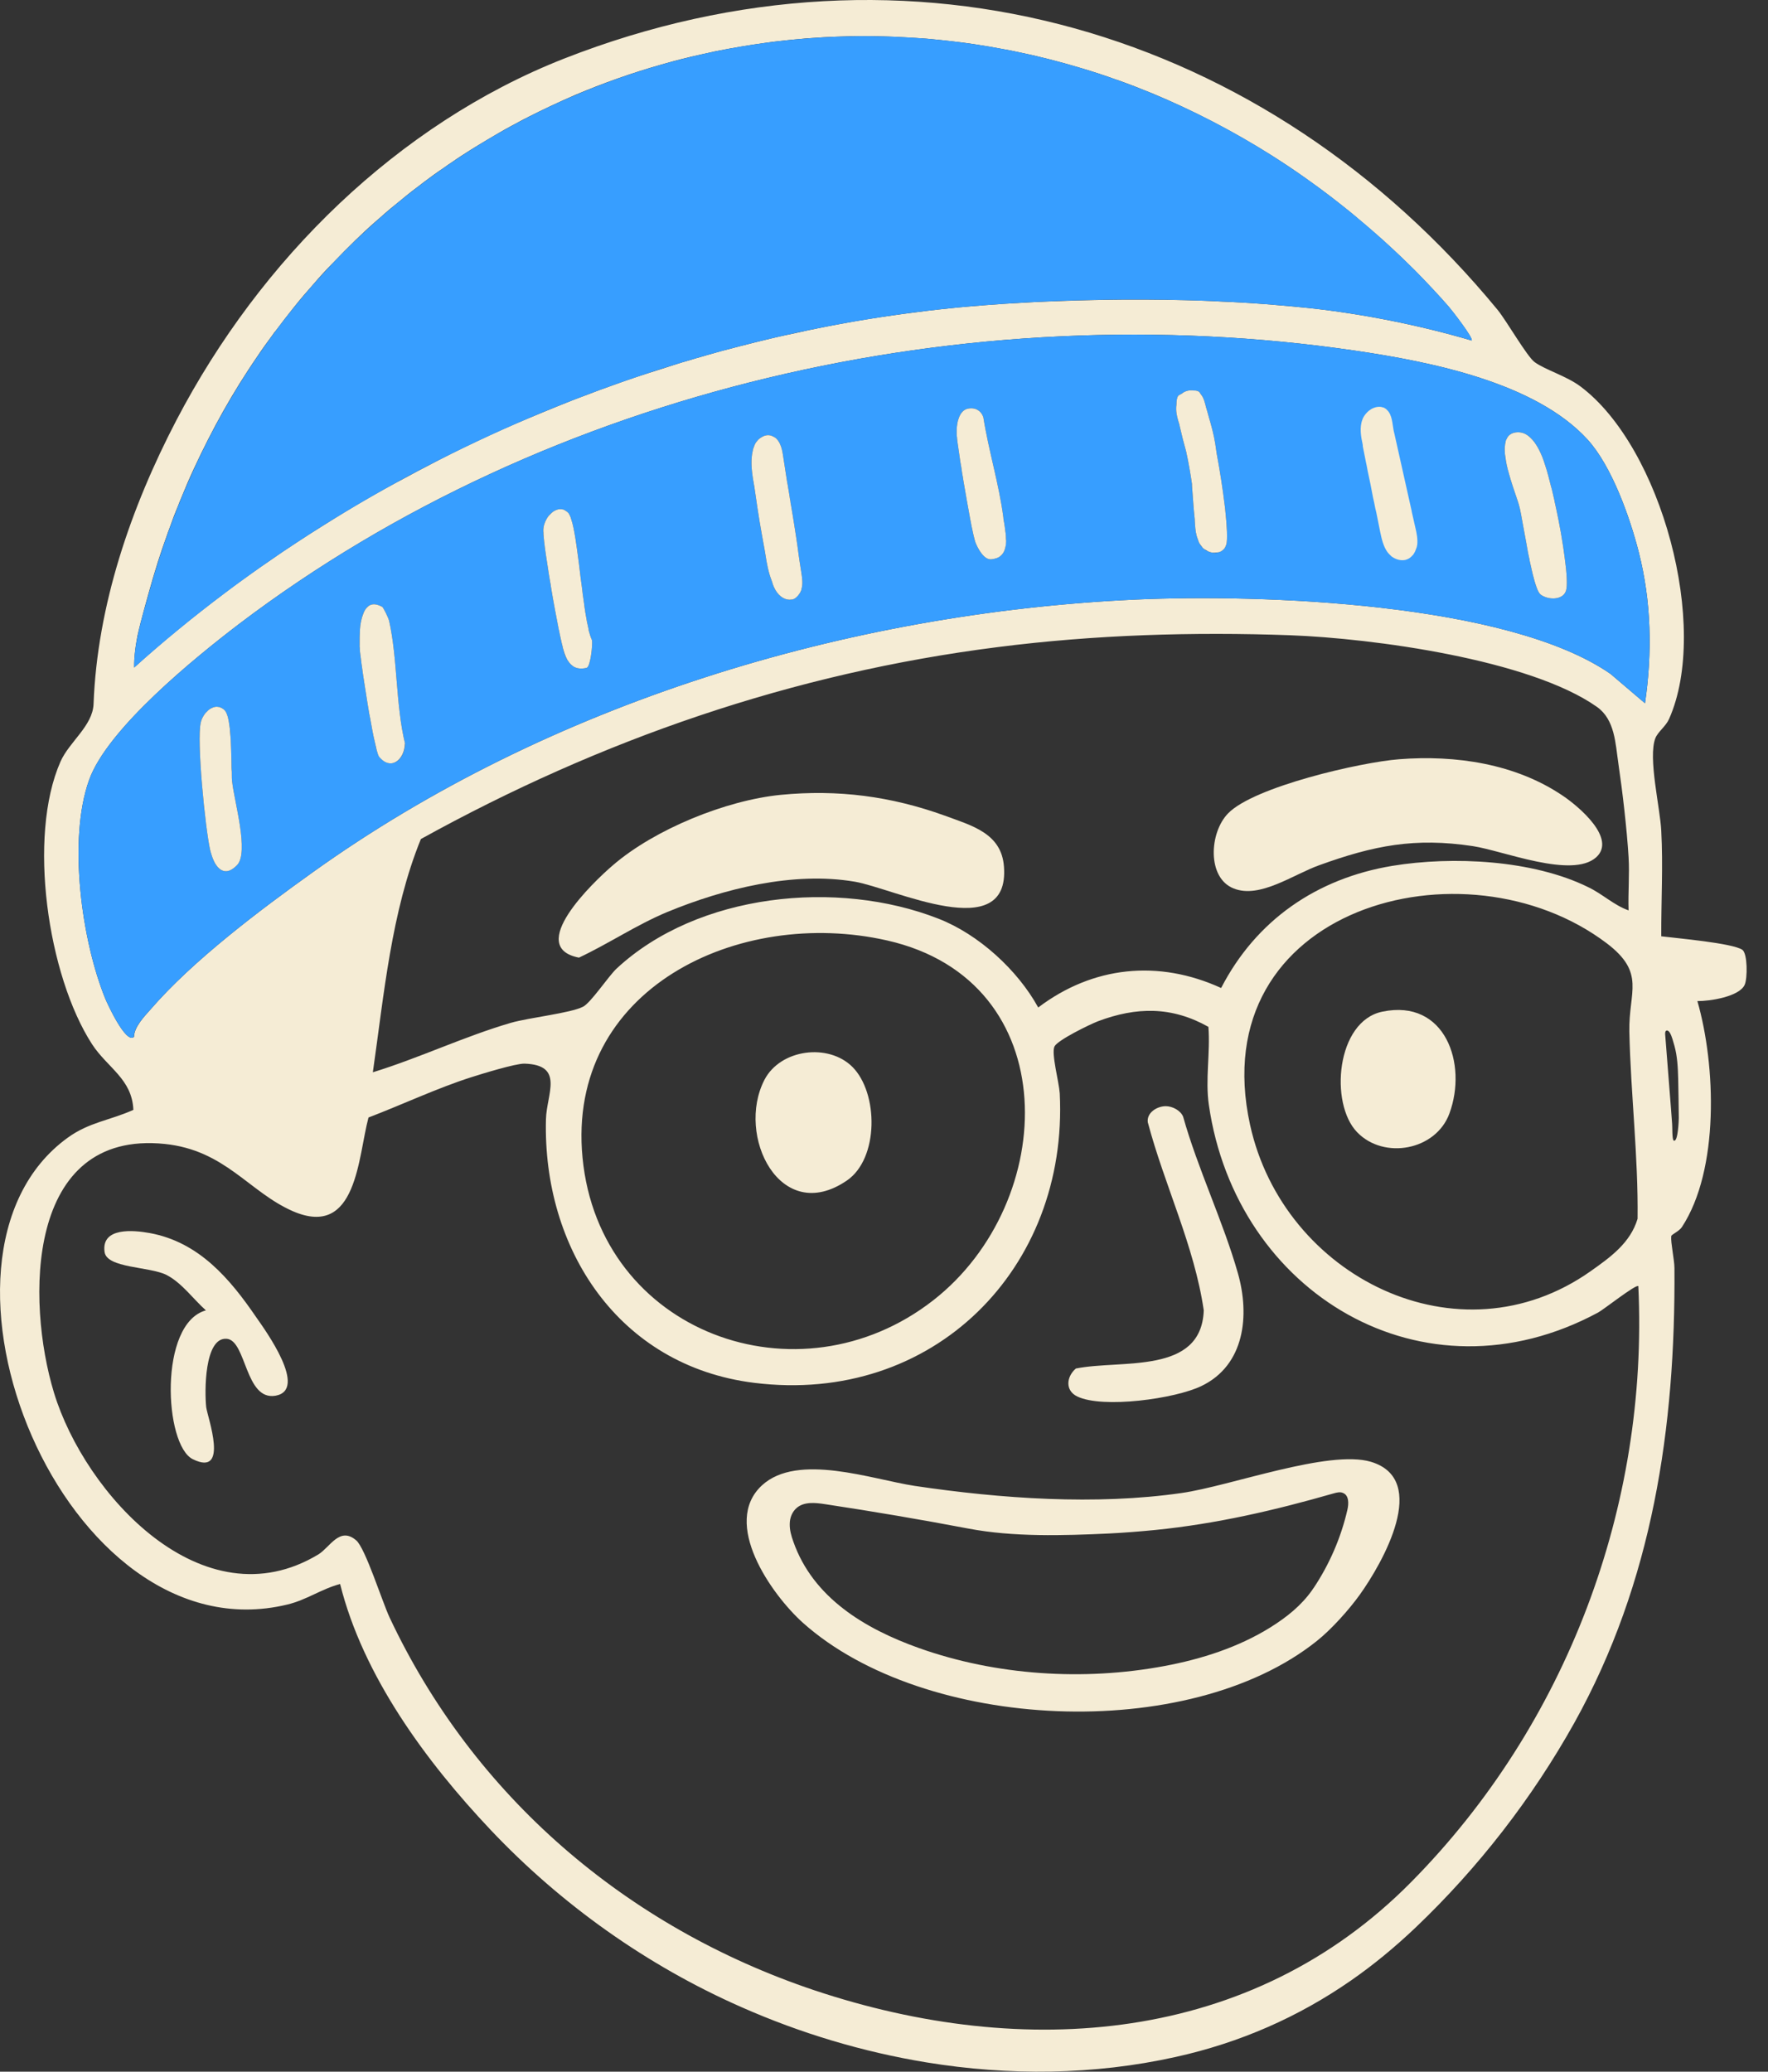
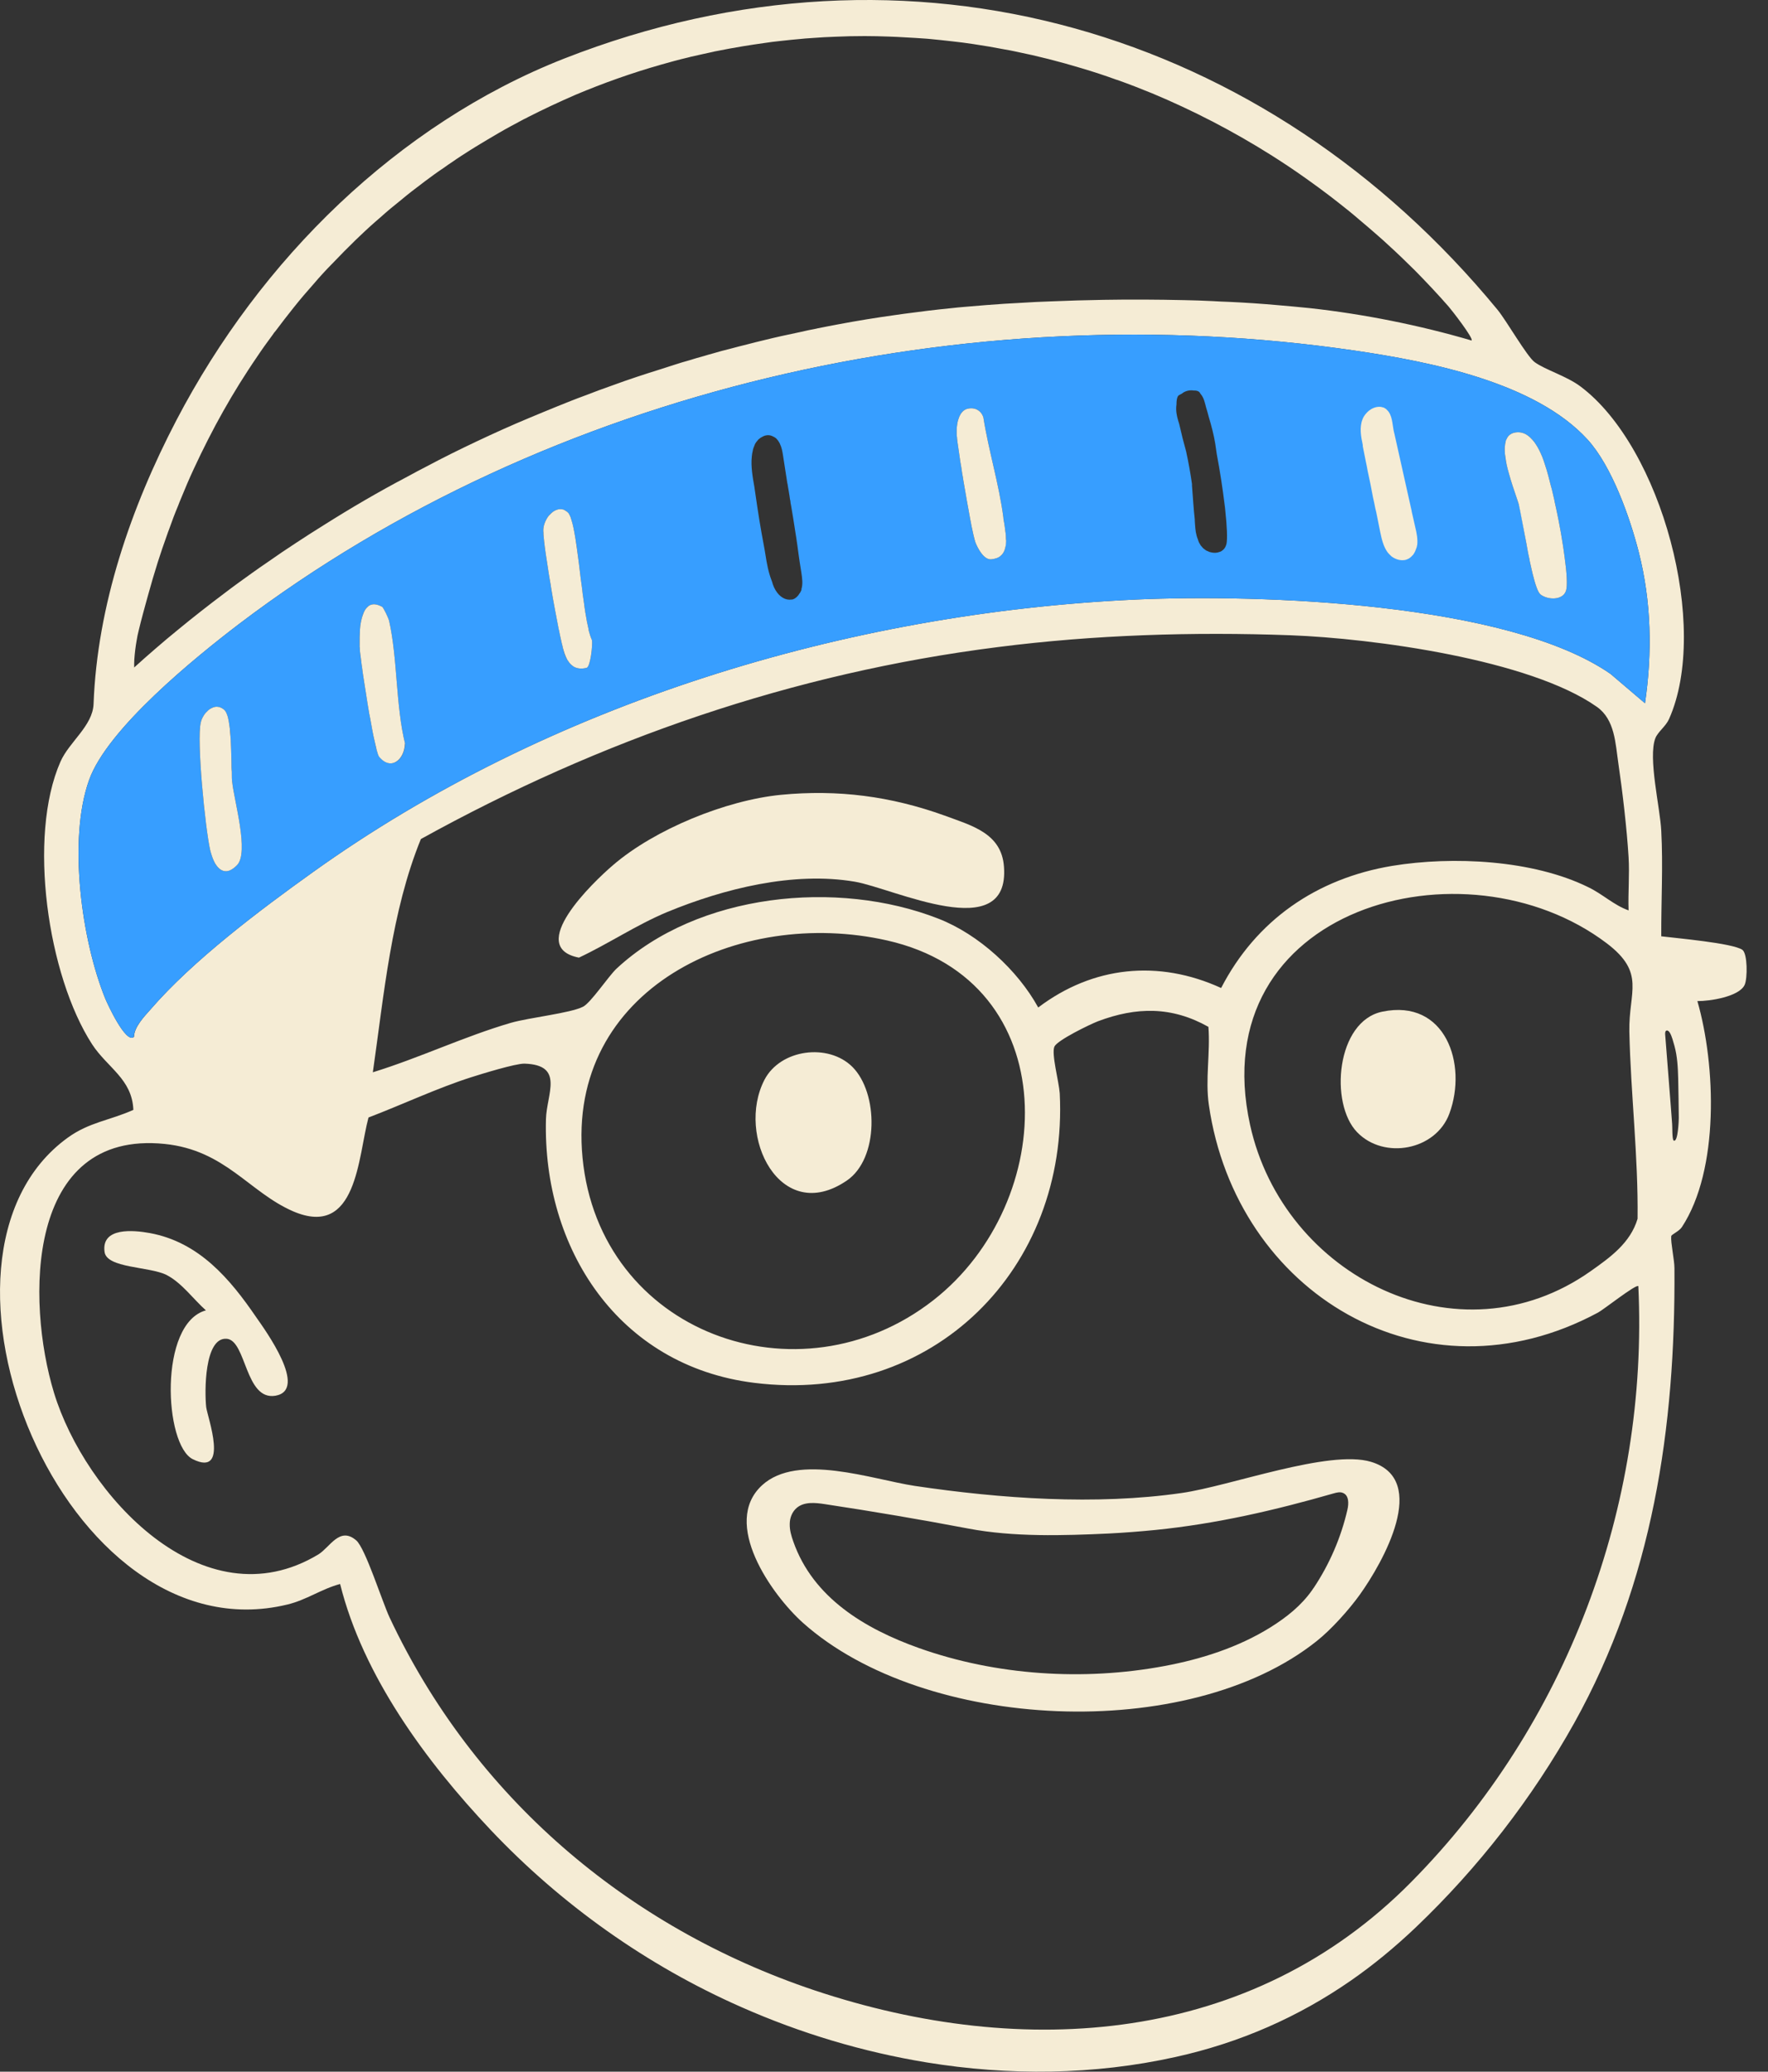
<svg xmlns="http://www.w3.org/2000/svg" fill="none" height="100%" overflow="visible" preserveAspectRatio="none" style="display: block;" viewBox="0 0 35 41" width="100%">
  <rect x="0" y="0" width="35" height="41" fill="#333333" stroke="none" />
  <g id="Group">
    <path d="M34.492 18.797C34.299 18.664 33.182 18.567 32.887 18.53C32.884 17.832 32.924 17.142 32.887 16.444C32.866 15.989 32.62 14.992 32.771 14.607C32.826 14.476 32.976 14.376 33.041 14.23C33.851 12.415 32.897 8.853 31.286 7.647C31.01 7.441 30.589 7.319 30.381 7.167C30.23 7.058 29.825 6.35 29.647 6.132C25.079 0.584 18.018 -1.527 11.164 1.161C9.51 1.811 8.007 2.813 6.721 4.027C5.414 5.263 4.325 6.724 3.493 8.315C2.591 10.043 1.925 11.98 1.852 13.936C1.833 14.367 1.37 14.683 1.198 15.072C0.542 16.556 0.944 19.311 1.824 20.668C2.125 21.13 2.616 21.354 2.64 21.965C2.177 22.174 1.766 22.207 1.339 22.517C-1.925 24.88 1.266 32.823 5.687 31.755C6.071 31.663 6.359 31.448 6.733 31.348C7.187 33.169 8.436 34.864 9.713 36.215C11.109 37.691 12.809 38.9 14.677 39.722C15.846 40.239 17.08 40.609 18.341 40.816C19.973 41.083 21.654 41.068 23.271 40.709C24.548 40.427 25.705 39.917 26.742 39.197C27.193 38.884 27.619 38.532 28.027 38.144C29.27 36.959 30.331 35.59 31.166 34.096C32.716 31.311 33.17 28.256 33.148 25.098C33.148 24.937 33.072 24.594 33.084 24.467C33.084 24.43 33.234 24.376 33.295 24.285C34.041 23.149 33.967 21.078 33.602 19.812C33.848 19.815 34.434 19.724 34.538 19.49C34.596 19.362 34.596 18.87 34.492 18.797ZM2.705 12.676C2.714 12.612 2.729 12.545 2.745 12.481C2.772 12.369 2.8 12.257 2.83 12.147C2.861 12.026 2.898 11.904 2.929 11.786C2.99 11.564 3.054 11.346 3.122 11.13C3.18 10.948 3.242 10.766 3.306 10.589C3.318 10.55 3.334 10.511 3.349 10.471C3.404 10.313 3.463 10.158 3.527 10.006C3.545 9.958 3.564 9.909 3.585 9.861C3.665 9.663 3.748 9.469 3.837 9.278C3.929 9.08 4.021 8.889 4.119 8.698C4.312 8.318 4.521 7.948 4.742 7.592C4.853 7.416 4.966 7.24 5.083 7.07C5.184 6.918 5.291 6.769 5.399 6.624C5.417 6.596 5.435 6.572 5.457 6.548C5.574 6.39 5.696 6.235 5.819 6.08C5.945 5.922 6.077 5.767 6.212 5.616C6.331 5.476 6.454 5.342 6.583 5.212C6.733 5.054 6.887 4.899 7.043 4.747C7.169 4.626 7.298 4.504 7.43 4.389C7.464 4.361 7.494 4.334 7.528 4.304C7.66 4.185 7.798 4.07 7.936 3.961C8.08 3.839 8.228 3.727 8.378 3.614C8.387 3.608 8.399 3.599 8.409 3.59C8.531 3.499 8.654 3.408 8.783 3.323C8.841 3.28 8.903 3.238 8.964 3.198C9.071 3.122 9.185 3.05 9.295 2.98C9.335 2.955 9.372 2.931 9.412 2.907C9.565 2.813 9.719 2.722 9.875 2.631C10.038 2.536 10.204 2.448 10.369 2.36C10.397 2.348 10.425 2.333 10.452 2.318C10.605 2.239 10.759 2.166 10.912 2.093C11.072 2.017 11.232 1.947 11.391 1.877C11.943 1.644 12.511 1.443 13.088 1.279C13.266 1.228 13.444 1.179 13.625 1.137C13.643 1.134 13.659 1.127 13.674 1.124C13.824 1.091 13.978 1.055 14.125 1.024C14.14 1.018 14.152 1.018 14.165 1.015C14.346 0.979 14.527 0.945 14.711 0.915C14.843 0.894 14.978 0.872 15.113 0.854C15.229 0.836 15.346 0.821 15.466 0.809C15.601 0.793 15.733 0.781 15.868 0.769C15.917 0.763 15.966 0.76 16.015 0.757C16.043 0.754 16.07 0.754 16.098 0.751C16.242 0.739 16.389 0.733 16.534 0.727C16.73 0.718 16.923 0.714 17.119 0.714C17.279 0.714 17.439 0.718 17.598 0.724C17.703 0.727 17.807 0.733 17.911 0.739C18.055 0.745 18.203 0.757 18.347 0.766C18.371 0.769 18.393 0.769 18.414 0.772C18.558 0.787 18.706 0.8 18.85 0.818C18.988 0.833 19.129 0.851 19.267 0.872C19.476 0.903 19.685 0.939 19.893 0.979C19.967 0.991 20.041 1.006 20.111 1.021C20.544 1.109 20.976 1.219 21.406 1.349C21.642 1.419 21.875 1.495 22.108 1.58H22.112C22.345 1.662 22.578 1.753 22.808 1.847C23.615 2.184 24.41 2.594 25.18 3.08C25.401 3.22 25.619 3.365 25.833 3.517C25.941 3.593 26.048 3.672 26.156 3.751C26.263 3.83 26.367 3.909 26.475 3.994C26.628 4.112 26.782 4.237 26.932 4.367C27.045 4.462 27.159 4.559 27.272 4.659C27.343 4.72 27.414 4.784 27.481 4.847C27.659 5.008 27.834 5.178 28.009 5.351C28.211 5.555 28.491 5.852 28.678 6.068C28.739 6.138 29.175 6.697 29.132 6.739C28.11 6.438 26.99 6.214 25.928 6.098C25.717 6.077 25.499 6.056 25.281 6.038C24.968 6.01 24.649 5.989 24.327 5.974C24.22 5.971 24.112 5.965 24.005 5.959C23.821 5.95 23.63 5.943 23.446 5.94C22.916 5.928 22.378 5.925 21.848 5.934C21.492 5.94 21.139 5.95 20.789 5.965C20.602 5.971 20.418 5.98 20.234 5.992C19.994 6.004 19.755 6.019 19.519 6.038C19.375 6.05 19.23 6.062 19.086 6.074C19.006 6.08 18.924 6.089 18.841 6.098C18.525 6.129 18.206 6.168 17.89 6.211C17.834 6.22 17.779 6.226 17.721 6.235C17.346 6.287 16.975 6.347 16.604 6.417C16.463 6.445 16.322 6.469 16.181 6.499C16.181 6.499 16.174 6.499 16.171 6.502C16.055 6.523 15.941 6.548 15.825 6.575C15.588 6.624 15.355 6.675 15.122 6.733C15.012 6.76 14.904 6.785 14.794 6.815C14.68 6.842 14.567 6.873 14.453 6.903C14.34 6.93 14.226 6.961 14.116 6.994C14.057 7.009 13.996 7.028 13.935 7.046C13.833 7.073 13.735 7.103 13.634 7.134C13.542 7.158 13.45 7.188 13.361 7.216C13.269 7.246 13.177 7.274 13.088 7.304C12.766 7.404 12.443 7.51 12.127 7.626C11.943 7.69 11.759 7.759 11.578 7.829C11.394 7.896 11.213 7.969 11.032 8.042C10.851 8.115 10.67 8.191 10.489 8.266C10.13 8.415 9.774 8.576 9.421 8.743C9.093 8.898 8.768 9.059 8.449 9.229C8.32 9.296 8.191 9.363 8.065 9.433C7.494 9.733 6.939 10.058 6.396 10.401C6.215 10.514 6.034 10.629 5.856 10.747C5.669 10.869 5.485 10.993 5.304 11.121C5.196 11.194 5.092 11.267 4.987 11.342C4.8 11.476 4.613 11.61 4.432 11.749C4.125 11.98 3.822 12.217 3.527 12.46C3.377 12.582 3.229 12.706 3.085 12.831C2.941 12.955 2.797 13.082 2.656 13.21C2.656 13.152 2.656 13.101 2.659 13.049C2.668 12.925 2.683 12.797 2.705 12.676ZM27.938 37.245C24.769 40.454 20.274 40.776 16.122 39.389C12.391 38.137 9.372 35.541 7.712 32.01C7.568 31.703 7.233 30.64 7.052 30.485C6.724 30.203 6.534 30.619 6.304 30.762C4.015 32.143 1.68 29.568 1.069 27.564C0.517 25.751 0.508 22.359 3.26 22.639C4.463 22.763 4.929 23.592 5.801 23.972C7.071 24.518 7.086 22.888 7.295 22.116C7.948 21.867 8.666 21.53 9.323 21.321C9.532 21.254 10.204 21.047 10.382 21.05C11.182 21.075 10.82 21.652 10.808 22.15C10.741 24.707 12.241 27.033 14.929 27.367C18.479 27.81 21.154 25.098 20.979 21.637C20.964 21.409 20.808 20.847 20.875 20.71C20.939 20.583 21.569 20.276 21.734 20.212C22.498 19.924 23.198 19.915 23.922 20.322C23.962 20.835 23.857 21.363 23.931 21.867C24.468 25.59 28.172 27.84 31.636 25.976C31.746 25.918 32.393 25.405 32.433 25.454C32.639 29.814 31.01 34.138 27.938 37.245ZM32.418 24.12C32.277 24.597 31.878 24.883 31.491 25.156C28.877 27.005 25.407 25.265 24.747 22.262C23.802 17.959 28.997 16.538 31.81 18.67C32.584 19.259 32.24 19.623 32.255 20.416C32.283 21.655 32.433 22.888 32.418 24.12ZM32.24 18.017C31.948 17.914 31.728 17.695 31.442 17.558C30.347 17.018 28.761 16.939 27.561 17.136C26.064 17.385 24.867 18.211 24.174 19.553C22.934 18.986 21.636 19.119 20.553 19.939C20.148 19.201 19.375 18.491 18.577 18.181C16.579 17.398 13.812 17.674 12.204 19.171C12.048 19.317 11.692 19.851 11.541 19.924C11.29 20.052 10.48 20.137 10.111 20.243C9.188 20.513 8.301 20.938 7.381 21.221C7.602 19.684 7.746 18.041 8.332 16.605C11.891 14.637 15.693 13.319 19.755 12.806C21.657 12.563 23.618 12.502 25.542 12.572C27.18 12.633 30.285 13.052 31.614 13.99C31.97 14.242 31.979 14.713 32.038 15.111C32.12 15.667 32.206 16.404 32.24 16.963C32.261 17.312 32.228 17.668 32.24 18.017ZM18.476 25.733C15.806 27.816 11.867 26.377 11.532 22.912C11.21 19.566 14.625 17.947 17.561 18.612C21.108 19.414 20.961 23.793 18.476 25.733ZM32.565 13.918L31.884 13.338C29.847 11.922 24.953 11.755 22.492 11.865C16.764 12.126 10.848 13.927 6.193 17.261C5.144 18.011 3.815 19.01 2.981 19.976C2.849 20.124 2.656 20.328 2.653 20.519C2.493 20.674 2.116 19.842 2.085 19.766C1.615 18.615 1.342 16.614 1.763 15.439C2.122 14.425 3.858 13.016 4.73 12.351C10.876 7.693 19.157 5.816 26.825 6.939C28.316 7.158 30.393 7.568 31.427 8.698C31.909 9.226 32.268 10.243 32.443 10.933C32.691 11.91 32.712 12.915 32.565 13.918ZM33.142 22.575C33.142 22.575 33.136 22.575 33.133 22.572C33.099 22.554 33.108 22.283 33.102 22.241C33.093 22.122 33.084 22.001 33.075 21.883C33.038 21.412 33.001 20.938 32.964 20.468C32.958 20.376 33.016 20.373 33.056 20.437C33.099 20.51 33.124 20.616 33.148 20.698C33.206 20.908 33.216 21.13 33.222 21.345C33.228 21.606 33.231 21.864 33.234 22.125C33.234 22.171 33.219 22.587 33.142 22.575Z" fill="#F5ECD5" id="Vector" />
    <path d="M7.117 12.663C7.117 12.718 7.117 12.764 7.117 12.797C7.117 12.803 7.117 12.809 7.12 12.818V12.797C7.117 12.761 7.117 12.715 7.117 12.663ZM11.25 10.149H11.247C11.247 10.149 11.268 10.176 11.28 10.201C11.271 10.18 11.262 10.161 11.25 10.149ZM18.942 8.607C18.942 8.607 18.942 8.576 18.942 8.558V8.607C18.942 8.607 18.942 8.634 18.948 8.652C18.948 8.634 18.945 8.619 18.945 8.607H18.942ZM18.957 8.764C18.966 8.834 18.979 8.922 18.994 9.02C18.982 8.922 18.97 8.837 18.957 8.764ZM19.703 11.054C19.752 11.042 19.789 11.021 19.82 10.99C19.789 11.018 19.752 11.039 19.703 11.054ZM26.941 8.443C26.95 8.345 26.987 8.251 27.045 8.178C27.012 8.215 26.984 8.257 26.969 8.3C26.907 8.458 26.938 8.637 26.975 8.807C26.95 8.634 26.935 8.5 26.941 8.443ZM27.401 8.072C27.401 8.072 27.374 8.06 27.361 8.06C27.38 8.066 27.395 8.072 27.413 8.081C27.413 8.078 27.404 8.075 27.401 8.072ZM27.337 10.535C27.318 10.468 27.291 10.35 27.257 10.198C27.279 10.307 27.3 10.413 27.322 10.523C27.352 10.665 27.383 10.811 27.469 10.93C27.487 10.951 27.506 10.975 27.527 10.993C27.423 10.875 27.374 10.674 27.337 10.535ZM27.585 8.515C27.561 8.391 27.558 8.209 27.456 8.115C27.49 8.172 27.542 8.358 27.598 8.573C27.598 8.555 27.588 8.534 27.585 8.515ZM27.766 11.087C27.791 11.087 27.822 11.084 27.849 11.072C27.895 11.057 27.932 11.027 27.963 10.99C27.904 11.024 27.812 11.072 27.766 11.087ZM28.015 10.438C27.99 10.334 27.969 10.228 27.944 10.125C27.997 10.41 28.04 10.708 28.033 10.863C28.043 10.838 28.049 10.817 28.052 10.793C28.067 10.674 28.043 10.553 28.015 10.438ZM30.721 9.685L30.703 9.621C30.706 9.642 30.712 9.663 30.718 9.685C30.727 9.721 30.74 9.77 30.755 9.83C30.743 9.773 30.73 9.721 30.721 9.685ZM30.776 9.927C30.798 10.028 30.822 10.149 30.85 10.277C30.826 10.149 30.798 10.028 30.776 9.927Z" fill="#379EFF" id="Vector_2" />
    <path d="M32.443 10.933C32.268 10.243 31.909 9.226 31.427 8.698C30.393 7.568 28.316 7.158 26.824 6.939C19.157 5.816 10.876 7.693 4.73 12.351C3.858 13.016 2.122 14.425 1.763 15.439C1.342 16.614 1.615 18.615 2.085 19.766C2.116 19.842 2.493 20.674 2.652 20.519C2.652 20.328 2.849 20.124 2.981 19.976C3.815 19.01 5.144 18.011 6.193 17.261C10.848 13.927 16.764 12.126 22.492 11.865C24.953 11.755 29.847 11.922 31.884 13.338L32.565 13.918C32.712 12.915 32.691 11.91 32.443 10.933ZM4.693 17.121C4.586 17.23 4.497 17.258 4.42 17.233C4.414 17.23 4.408 17.23 4.401 17.227C4.368 17.215 4.337 17.188 4.309 17.158C4.288 17.136 4.273 17.112 4.257 17.085C4.242 17.057 4.23 17.03 4.217 17C4.205 16.969 4.193 16.939 4.184 16.905C4.174 16.875 4.165 16.845 4.159 16.814C4.064 16.395 3.889 14.652 3.975 14.297C3.984 14.258 3.999 14.218 4.021 14.182C4.042 14.142 4.07 14.106 4.098 14.082C4.128 14.048 4.159 14.027 4.193 14.012C4.236 13.987 4.285 13.981 4.328 13.99C4.34 13.99 4.349 13.99 4.358 13.999C4.368 14.003 4.374 14.006 4.383 14.009C4.404 14.021 4.429 14.036 4.45 14.06C4.475 14.085 4.493 14.133 4.512 14.194C4.518 14.218 4.524 14.248 4.53 14.282C4.536 14.321 4.543 14.364 4.549 14.412C4.558 14.479 4.564 14.549 4.567 14.625C4.57 14.698 4.573 14.774 4.576 14.853C4.576 14.926 4.582 15.002 4.582 15.071C4.582 15.144 4.582 15.211 4.589 15.272C4.589 15.363 4.589 15.436 4.598 15.484C4.635 15.846 4.935 16.872 4.693 17.121ZM7.507 14.977C7.507 14.977 7.491 14.947 7.479 14.92C7.479 14.908 7.47 14.889 7.464 14.871C7.464 14.868 7.464 14.862 7.46 14.859C7.448 14.813 7.433 14.756 7.421 14.689C7.39 14.561 7.359 14.397 7.329 14.221C7.322 14.191 7.316 14.161 7.31 14.127C7.286 13.99 7.264 13.848 7.243 13.711C7.237 13.665 7.227 13.62 7.221 13.574C7.206 13.483 7.194 13.395 7.181 13.313C7.175 13.274 7.172 13.234 7.166 13.198C7.16 13.161 7.154 13.122 7.151 13.088C7.144 13.043 7.138 13.001 7.135 12.964C7.129 12.918 7.123 12.876 7.123 12.846C7.123 12.836 7.123 12.827 7.123 12.818C7.12 12.809 7.12 12.803 7.12 12.797C7.12 12.764 7.12 12.718 7.12 12.663C7.12 12.627 7.12 12.585 7.123 12.539C7.123 12.433 7.138 12.317 7.166 12.22C7.175 12.184 7.187 12.147 7.203 12.117C7.212 12.099 7.221 12.08 7.23 12.065C7.246 12.038 7.264 12.017 7.286 12.001C7.307 11.983 7.332 11.971 7.359 11.965C7.414 11.95 7.482 11.965 7.565 12.008C7.592 12.026 7.691 12.232 7.703 12.287C7.872 13.034 7.832 13.957 8.019 14.719C8.01 15.032 7.743 15.263 7.51 14.977H7.507ZM11.615 13.216C11.526 13.24 11.452 13.234 11.391 13.21C11.36 13.198 11.336 13.18 11.311 13.158C11.28 13.131 11.256 13.098 11.231 13.058C11.21 13.025 11.191 12.985 11.176 12.943C11.167 12.915 11.152 12.867 11.139 12.809C11.139 12.791 11.13 12.77 11.124 12.745C11.112 12.688 11.096 12.621 11.081 12.551C11.075 12.518 11.069 12.481 11.06 12.445C11.014 12.211 10.958 11.925 10.912 11.646C10.906 11.595 10.897 11.546 10.888 11.497C10.872 11.406 10.857 11.315 10.845 11.23C10.839 11.188 10.832 11.145 10.826 11.106C10.793 10.899 10.771 10.723 10.762 10.608C10.759 10.586 10.759 10.568 10.759 10.55C10.756 10.523 10.756 10.501 10.756 10.486C10.759 10.389 10.802 10.286 10.863 10.207C10.879 10.186 10.897 10.167 10.915 10.155C10.949 10.122 10.992 10.098 11.035 10.085C11.053 10.079 11.072 10.076 11.093 10.076C11.109 10.076 11.124 10.079 11.139 10.082C11.158 10.082 11.176 10.095 11.195 10.107C11.204 10.113 11.213 10.119 11.222 10.125C11.231 10.131 11.238 10.137 11.247 10.149H11.25C11.25 10.149 11.271 10.18 11.28 10.201C11.293 10.225 11.302 10.252 11.311 10.286C11.342 10.377 11.366 10.504 11.391 10.656C11.4 10.714 11.409 10.772 11.419 10.835C11.446 11.024 11.471 11.233 11.495 11.44C11.505 11.509 11.514 11.579 11.523 11.646C11.526 11.68 11.532 11.716 11.535 11.752C11.544 11.816 11.554 11.883 11.563 11.947C11.569 11.998 11.575 12.047 11.584 12.092C11.584 12.108 11.587 12.123 11.59 12.135C11.609 12.257 11.63 12.363 11.652 12.454C11.652 12.478 11.661 12.499 11.667 12.521C11.679 12.56 11.689 12.597 11.701 12.627C11.707 12.642 11.713 12.657 11.719 12.669C11.735 12.764 11.689 13.195 11.615 13.216ZM15.868 11.667C15.861 11.686 15.855 11.704 15.843 11.722C15.837 11.734 15.831 11.743 15.822 11.752C15.815 11.768 15.803 11.783 15.791 11.795C15.779 11.81 15.766 11.822 15.748 11.834C15.729 11.85 15.705 11.859 15.684 11.865C15.677 11.865 15.668 11.865 15.659 11.865C15.65 11.868 15.64 11.868 15.631 11.868C15.613 11.868 15.595 11.865 15.576 11.862C15.469 11.838 15.358 11.737 15.297 11.558C15.294 11.549 15.291 11.537 15.288 11.525C15.285 11.513 15.278 11.5 15.275 11.488C15.211 11.324 15.18 11.151 15.153 10.978C15.143 10.917 15.134 10.86 15.122 10.799C15.091 10.638 15.061 10.465 15.033 10.295C15.005 10.128 14.981 9.958 14.956 9.788C14.95 9.742 14.941 9.694 14.935 9.642C14.901 9.451 14.861 9.229 14.883 9.035C14.886 8.998 14.892 8.959 14.901 8.925C14.904 8.901 14.91 8.88 14.919 8.859C14.919 8.849 14.926 8.843 14.929 8.834C14.935 8.813 14.944 8.792 14.956 8.771C14.969 8.752 14.981 8.734 14.996 8.719C15.008 8.701 15.027 8.685 15.045 8.673C15.055 8.664 15.067 8.655 15.079 8.652C15.134 8.616 15.196 8.604 15.257 8.619C15.275 8.625 15.294 8.631 15.312 8.643C15.315 8.643 15.318 8.643 15.321 8.646C15.343 8.658 15.361 8.67 15.377 8.689C15.395 8.707 15.41 8.728 15.423 8.752C15.429 8.761 15.435 8.771 15.438 8.78C15.475 8.856 15.49 8.938 15.502 9.02C15.53 9.193 15.555 9.363 15.582 9.536C15.582 9.551 15.588 9.566 15.591 9.581C15.598 9.624 15.604 9.669 15.613 9.712C15.619 9.748 15.625 9.788 15.631 9.824C15.634 9.855 15.64 9.888 15.647 9.918C15.647 9.946 15.653 9.97 15.659 9.997C15.69 10.173 15.711 10.313 15.72 10.368C15.745 10.529 15.782 10.753 15.809 10.972C15.815 11.024 15.825 11.072 15.831 11.124C15.843 11.194 15.852 11.264 15.864 11.333C15.88 11.443 15.898 11.558 15.864 11.664L15.868 11.667ZM19.909 10.802C19.902 10.835 19.896 10.863 19.887 10.887C19.872 10.927 19.85 10.963 19.82 10.99C19.789 11.021 19.752 11.042 19.703 11.054C19.675 11.063 19.651 11.066 19.62 11.069C19.473 11.081 19.35 10.841 19.307 10.726C19.298 10.699 19.283 10.65 19.27 10.583C19.258 10.532 19.246 10.468 19.23 10.398C19.224 10.362 19.218 10.325 19.209 10.286C19.166 10.058 19.117 9.776 19.071 9.508C19.065 9.466 19.059 9.42 19.049 9.378C19.043 9.335 19.037 9.293 19.031 9.253C19.016 9.171 19.003 9.092 18.994 9.02C18.979 8.922 18.967 8.834 18.957 8.764C18.954 8.746 18.951 8.731 18.951 8.716C18.948 8.692 18.945 8.67 18.945 8.652C18.942 8.634 18.939 8.619 18.939 8.607V8.558C18.939 8.537 18.939 8.515 18.939 8.491C18.939 8.473 18.942 8.452 18.945 8.43C18.951 8.379 18.96 8.324 18.982 8.273C18.988 8.254 18.994 8.233 19.006 8.218C19.013 8.2 19.022 8.184 19.034 8.172C19.034 8.166 19.04 8.16 19.046 8.16C19.046 8.154 19.046 8.151 19.052 8.151C19.062 8.139 19.074 8.127 19.086 8.121C19.102 8.109 19.12 8.099 19.141 8.093C19.289 8.051 19.421 8.118 19.467 8.26C19.571 8.919 19.777 9.581 19.863 10.24C19.863 10.274 19.872 10.307 19.878 10.344C19.887 10.398 19.896 10.456 19.902 10.514C19.912 10.571 19.915 10.629 19.915 10.687C19.915 10.726 19.912 10.766 19.905 10.802H19.909ZM24.275 10.778C24.275 10.778 24.275 10.781 24.272 10.784C24.272 10.79 24.272 10.793 24.269 10.799C24.259 10.823 24.25 10.841 24.235 10.86C24.22 10.878 24.201 10.893 24.183 10.905C24.17 10.914 24.155 10.92 24.14 10.924C24.087 10.945 24.026 10.945 23.968 10.93C23.95 10.927 23.928 10.92 23.91 10.908C23.888 10.902 23.867 10.89 23.848 10.872C23.842 10.872 23.839 10.869 23.836 10.863C23.824 10.857 23.814 10.848 23.805 10.835C23.805 10.832 23.796 10.829 23.796 10.823C23.775 10.805 23.759 10.781 23.747 10.756C23.738 10.744 23.735 10.732 23.729 10.72C23.729 10.714 23.722 10.702 23.719 10.693C23.719 10.684 23.713 10.675 23.71 10.665C23.676 10.58 23.664 10.486 23.658 10.392C23.655 10.365 23.655 10.334 23.652 10.307C23.652 10.298 23.652 10.289 23.652 10.28C23.627 10.064 23.615 9.824 23.597 9.609C23.597 9.596 23.597 9.587 23.597 9.578C23.566 9.366 23.529 9.153 23.483 8.944C23.483 8.934 23.477 8.928 23.477 8.919C23.434 8.767 23.391 8.597 23.354 8.433C23.351 8.421 23.348 8.406 23.345 8.394C23.314 8.297 23.287 8.203 23.284 8.102C23.284 8.069 23.284 8.039 23.29 8.005C23.29 7.929 23.299 7.875 23.32 7.838C23.33 7.826 23.357 7.808 23.397 7.79C23.456 7.738 23.551 7.714 23.633 7.729C23.643 7.729 23.652 7.729 23.661 7.729C23.689 7.732 23.716 7.738 23.735 7.753C23.744 7.759 23.753 7.771 23.762 7.787C23.762 7.793 23.771 7.799 23.775 7.805C23.833 7.875 23.854 7.978 23.876 8.063C23.894 8.121 23.913 8.187 23.931 8.257C23.983 8.43 24.029 8.607 24.057 8.777C24.066 8.846 24.078 8.913 24.087 8.983C24.152 9.326 24.207 9.688 24.244 9.997C24.25 10.031 24.253 10.067 24.256 10.101C24.29 10.416 24.302 10.668 24.278 10.775L24.275 10.778ZM31 11.695C30.933 11.886 30.638 11.874 30.497 11.765C30.445 11.725 30.393 11.567 30.341 11.358C30.334 11.333 30.328 11.303 30.322 11.276C30.313 11.242 30.307 11.206 30.298 11.169C30.288 11.133 30.282 11.097 30.276 11.06C30.264 11.011 30.255 10.963 30.246 10.911C30.236 10.86 30.227 10.811 30.218 10.759C30.16 10.459 30.114 10.177 30.086 10.055C30.08 10.031 30.071 10 30.061 9.964C30.049 9.927 30.034 9.888 30.022 9.842C29.976 9.709 29.917 9.542 29.871 9.372C29.856 9.317 29.841 9.259 29.828 9.205C29.816 9.15 29.804 9.095 29.801 9.041C29.791 8.989 29.788 8.941 29.788 8.892C29.788 8.865 29.788 8.837 29.794 8.813C29.794 8.789 29.801 8.764 29.807 8.743C29.807 8.731 29.813 8.719 29.816 8.71C29.816 8.704 29.819 8.698 29.822 8.695C29.834 8.667 29.847 8.646 29.865 8.625C29.899 8.591 29.942 8.567 30.003 8.558C30.129 8.54 30.233 8.591 30.319 8.685C30.322 8.692 30.328 8.695 30.335 8.701C30.362 8.731 30.387 8.764 30.411 8.804C30.433 8.837 30.451 8.871 30.47 8.907C30.491 8.95 30.512 8.995 30.531 9.041C30.549 9.086 30.565 9.135 30.58 9.18C30.635 9.341 30.672 9.499 30.703 9.621L30.721 9.685C30.73 9.721 30.743 9.773 30.755 9.83C30.764 9.861 30.77 9.894 30.776 9.927C30.798 10.028 30.826 10.149 30.85 10.277C30.884 10.45 30.918 10.638 30.945 10.82C30.954 10.887 30.963 10.954 30.973 11.021C31.016 11.33 31.034 11.595 31 11.695Z" fill="#379EFF" id="Vector_3" />
-     <path d="M28.012 5.351C28.214 5.555 28.494 5.852 28.681 6.068C28.742 6.138 29.178 6.697 29.135 6.739C28.113 6.438 26.993 6.214 25.928 6.098C23.897 5.88 21.553 5.883 19.519 6.038C13.376 6.499 7.206 9.126 2.656 13.213C2.649 12.733 2.803 12.254 2.932 11.789C6.046 0.402 19.642 -2.999 28.012 5.351Z" fill="#379EFF" id="Vector_4" />
    <path d="M27.14 28.93C26.309 28.681 24.355 29.41 23.394 29.547C21.691 29.793 19.807 29.659 18.11 29.407C17.27 29.28 15.794 28.745 15.085 29.395C14.275 30.142 15.272 31.557 15.895 32.116C18.298 34.263 23.52 34.512 26.067 32.477C26.355 32.249 26.705 31.858 26.919 31.56C27.367 30.934 28.312 29.283 27.14 28.93ZM26.674 29.878C26.548 30.427 26.321 30.953 26.008 31.423C25.996 31.436 25.987 31.451 25.978 31.466C25.76 31.776 25.474 32.003 25.149 32.207C24.514 32.602 23.784 32.835 23.05 32.972C21.455 33.27 19.718 33.16 18.187 32.614C17.122 32.234 16.095 31.621 15.705 30.509C15.665 30.397 15.631 30.282 15.634 30.16C15.634 30.042 15.68 29.92 15.773 29.841C15.92 29.717 16.138 29.738 16.331 29.768C17.279 29.911 18.224 30.072 19.169 30.251C20.062 30.421 21.047 30.391 21.952 30.349C22.262 30.333 22.569 30.309 22.872 30.279C24.084 30.157 25.235 29.89 26.398 29.556C26.462 29.538 26.53 29.52 26.588 29.547C26.705 29.595 26.702 29.756 26.674 29.878Z" fill="#F5ECD5" id="Vector_5" />
-     <path d="M23.784 27.43C23.265 27.683 21.829 27.88 21.326 27.637C21.084 27.521 21.108 27.248 21.298 27.084C22.194 26.902 23.784 27.215 23.83 25.933C23.643 24.652 23.053 23.459 22.722 22.21C22.698 22.019 22.906 21.892 23.078 21.892C23.21 21.892 23.373 21.977 23.422 22.101C23.71 23.128 24.216 24.178 24.505 25.195C24.744 26.031 24.643 27.017 23.784 27.43Z" fill="#F5ECD5" id="Vector_6" />
    <path d="M5.454 27.622C4.849 27.725 4.88 26.526 4.487 26.495C4.042 26.462 4.049 27.552 4.082 27.849C4.107 28.044 4.546 29.237 3.818 28.879C3.248 28.602 3.137 26.189 4.076 25.933C3.825 25.709 3.601 25.39 3.297 25.232C2.956 25.062 2.112 25.101 2.07 24.776C2.002 24.282 2.646 24.345 2.965 24.403C3.941 24.582 4.552 25.308 5.073 26.07C5.254 26.328 6.107 27.506 5.454 27.622Z" fill="#F5ECD5" id="Vector_7" />
-     <path d="M31 11.695C30.933 11.886 30.638 11.874 30.497 11.765C30.445 11.725 30.393 11.567 30.341 11.358C30.334 11.334 30.328 11.303 30.322 11.276C30.313 11.242 30.307 11.206 30.298 11.169C30.288 11.133 30.282 11.097 30.276 11.06C30.264 11.012 30.255 10.963 30.245 10.911C30.236 10.86 30.227 10.811 30.218 10.76C30.16 10.459 30.114 10.177 30.086 10.055C30.08 10.031 30.071 10 30.061 9.964C30.049 9.928 30.037 9.888 30.021 9.842C29.976 9.709 29.917 9.542 29.871 9.372C29.856 9.317 29.84 9.259 29.828 9.205C29.816 9.15 29.807 9.095 29.801 9.041C29.791 8.989 29.788 8.941 29.788 8.892C29.788 8.865 29.788 8.837 29.794 8.813C29.794 8.789 29.801 8.765 29.807 8.743C29.807 8.731 29.807 8.719 29.816 8.71C29.816 8.704 29.819 8.698 29.822 8.695C29.834 8.667 29.847 8.646 29.865 8.625C29.899 8.591 29.942 8.567 30.003 8.558C30.129 8.54 30.233 8.591 30.319 8.686C30.322 8.692 30.328 8.695 30.334 8.701C30.362 8.731 30.387 8.765 30.411 8.804C30.433 8.837 30.451 8.871 30.47 8.907C30.491 8.95 30.512 8.995 30.531 9.041C30.549 9.086 30.565 9.135 30.58 9.181C30.635 9.341 30.672 9.499 30.703 9.621L30.721 9.685C30.73 9.721 30.743 9.773 30.755 9.83C30.764 9.861 30.77 9.894 30.776 9.928C30.798 10.028 30.825 10.149 30.85 10.277C30.884 10.45 30.918 10.638 30.945 10.82C30.954 10.887 30.963 10.954 30.973 11.021C31.016 11.33 31.034 11.595 31 11.695Z" fill="#F5ECD5" id="Vector_8" />
+     <path d="M31 11.695C30.933 11.886 30.638 11.874 30.497 11.765C30.445 11.725 30.393 11.567 30.341 11.358C30.334 11.334 30.328 11.303 30.322 11.276C30.313 11.242 30.307 11.206 30.298 11.169C30.288 11.133 30.282 11.097 30.276 11.06C30.264 11.012 30.255 10.963 30.245 10.911C30.236 10.86 30.227 10.811 30.218 10.76C30.08 10.031 30.071 10 30.061 9.964C30.049 9.928 30.037 9.888 30.021 9.842C29.976 9.709 29.917 9.542 29.871 9.372C29.856 9.317 29.84 9.259 29.828 9.205C29.816 9.15 29.807 9.095 29.801 9.041C29.791 8.989 29.788 8.941 29.788 8.892C29.788 8.865 29.788 8.837 29.794 8.813C29.794 8.789 29.801 8.765 29.807 8.743C29.807 8.731 29.807 8.719 29.816 8.71C29.816 8.704 29.819 8.698 29.822 8.695C29.834 8.667 29.847 8.646 29.865 8.625C29.899 8.591 29.942 8.567 30.003 8.558C30.129 8.54 30.233 8.591 30.319 8.686C30.322 8.692 30.328 8.695 30.334 8.701C30.362 8.731 30.387 8.765 30.411 8.804C30.433 8.837 30.451 8.871 30.47 8.907C30.491 8.95 30.512 8.995 30.531 9.041C30.549 9.086 30.565 9.135 30.58 9.181C30.635 9.341 30.672 9.499 30.703 9.621L30.721 9.685C30.73 9.721 30.743 9.773 30.755 9.83C30.764 9.861 30.77 9.894 30.776 9.928C30.798 10.028 30.825 10.149 30.85 10.277C30.884 10.45 30.918 10.638 30.945 10.82C30.954 10.887 30.963 10.954 30.973 11.021C31.016 11.33 31.034 11.595 31 11.695Z" fill="#F5ECD5" id="Vector_8" />
    <path d="M28.052 10.793C28.052 10.817 28.043 10.838 28.033 10.863C28.018 10.911 27.993 10.957 27.966 10.99H27.963C27.932 11.027 27.895 11.057 27.849 11.072C27.822 11.084 27.791 11.087 27.766 11.087H27.76C27.68 11.087 27.601 11.054 27.539 11.005C27.539 10.999 27.53 10.996 27.527 10.993C27.506 10.975 27.487 10.951 27.469 10.93C27.383 10.811 27.352 10.665 27.322 10.523C27.3 10.413 27.279 10.307 27.257 10.198C27.248 10.152 27.239 10.107 27.226 10.061C27.211 9.988 27.199 9.915 27.18 9.842C27.147 9.666 27.113 9.487 27.073 9.311C27.064 9.253 27.051 9.196 27.039 9.138C27.018 9.035 26.999 8.934 26.978 8.831C26.978 8.822 26.978 8.816 26.978 8.807C26.941 8.637 26.91 8.458 26.972 8.3C26.987 8.257 27.015 8.215 27.048 8.178C27.064 8.16 27.082 8.142 27.101 8.127C27.159 8.081 27.233 8.051 27.303 8.051C27.322 8.051 27.343 8.051 27.364 8.06C27.377 8.06 27.392 8.066 27.404 8.072C27.407 8.075 27.413 8.078 27.417 8.081C27.426 8.084 27.432 8.09 27.441 8.096C27.447 8.102 27.453 8.109 27.459 8.115C27.561 8.209 27.564 8.391 27.588 8.515C27.591 8.534 27.598 8.555 27.601 8.573C27.604 8.582 27.607 8.591 27.607 8.597C27.65 8.783 27.69 8.965 27.73 9.147C27.8 9.463 27.871 9.776 27.941 10.091C27.944 10.104 27.947 10.113 27.947 10.125C27.972 10.228 27.993 10.334 28.018 10.438C28.046 10.553 28.07 10.675 28.055 10.793H28.052Z" fill="#F5ECD5" id="Vector_9" />
    <path d="M4.693 17.121C4.585 17.231 4.497 17.258 4.42 17.234C4.414 17.231 4.408 17.231 4.401 17.227C4.368 17.215 4.337 17.188 4.309 17.158C4.291 17.136 4.273 17.112 4.257 17.085C4.242 17.058 4.23 17.03 4.217 17C4.205 16.969 4.193 16.939 4.184 16.906C4.174 16.875 4.165 16.845 4.159 16.815C4.064 16.395 3.889 14.652 3.975 14.297C3.984 14.258 3.999 14.218 4.021 14.182C4.042 14.142 4.07 14.106 4.098 14.082C4.128 14.048 4.159 14.027 4.193 14.012C4.236 13.988 4.285 13.981 4.328 13.991C4.34 13.991 4.349 13.991 4.358 14C4.368 14.003 4.374 14.006 4.383 14.009C4.404 14.021 4.429 14.036 4.45 14.06C4.475 14.085 4.493 14.133 4.512 14.194C4.518 14.218 4.524 14.249 4.53 14.282C4.536 14.322 4.543 14.364 4.549 14.413C4.555 14.479 4.561 14.549 4.567 14.625C4.57 14.698 4.573 14.774 4.576 14.853C4.576 14.926 4.582 15.002 4.582 15.072C4.582 15.144 4.582 15.211 4.589 15.272C4.589 15.363 4.589 15.436 4.598 15.485C4.635 15.846 4.935 16.872 4.693 17.121Z" fill="#F5ECD5" id="Vector_10" />
-     <path d="M15.868 11.668C15.861 11.686 15.852 11.704 15.843 11.722C15.837 11.734 15.831 11.743 15.822 11.753C15.815 11.768 15.803 11.783 15.791 11.795C15.779 11.81 15.763 11.822 15.748 11.835C15.729 11.85 15.705 11.859 15.684 11.865C15.677 11.865 15.668 11.865 15.659 11.865C15.65 11.868 15.64 11.868 15.631 11.868C15.613 11.868 15.595 11.865 15.576 11.862C15.469 11.838 15.358 11.737 15.297 11.558C15.294 11.549 15.291 11.537 15.288 11.525C15.285 11.513 15.278 11.501 15.275 11.488C15.211 11.324 15.18 11.151 15.153 10.978C15.143 10.918 15.134 10.86 15.122 10.799C15.091 10.632 15.061 10.465 15.033 10.295C15.005 10.128 14.981 9.958 14.956 9.788C14.95 9.742 14.941 9.694 14.935 9.642C14.901 9.451 14.861 9.229 14.883 9.035C14.886 8.998 14.892 8.962 14.901 8.926C14.904 8.901 14.91 8.88 14.919 8.859C14.919 8.85 14.926 8.844 14.929 8.834C14.935 8.813 14.944 8.792 14.956 8.771C14.969 8.752 14.981 8.734 14.996 8.719C15.008 8.701 15.027 8.686 15.045 8.673C15.055 8.664 15.067 8.658 15.079 8.652C15.134 8.616 15.196 8.604 15.257 8.619C15.275 8.625 15.294 8.631 15.312 8.643C15.315 8.643 15.318 8.643 15.321 8.646C15.343 8.658 15.361 8.67 15.377 8.689C15.395 8.707 15.41 8.728 15.423 8.752C15.429 8.762 15.435 8.771 15.438 8.78C15.475 8.856 15.49 8.938 15.502 9.02C15.53 9.193 15.555 9.363 15.582 9.536C15.582 9.551 15.588 9.566 15.591 9.581C15.598 9.624 15.604 9.669 15.613 9.712C15.619 9.748 15.625 9.788 15.631 9.824C15.634 9.855 15.64 9.888 15.647 9.918C15.647 9.946 15.653 9.97 15.659 9.997C15.69 10.174 15.711 10.313 15.72 10.368C15.745 10.529 15.782 10.754 15.809 10.972C15.815 11.024 15.825 11.072 15.831 11.124C15.843 11.194 15.852 11.264 15.864 11.334C15.88 11.443 15.898 11.558 15.864 11.665L15.868 11.668Z" fill="#F5ECD5" id="Vector_11" />
-     <path d="M24.275 10.778C24.275 10.778 24.275 10.781 24.272 10.784C24.272 10.79 24.272 10.793 24.268 10.799C24.259 10.823 24.25 10.841 24.235 10.86C24.219 10.878 24.201 10.893 24.183 10.905C24.17 10.914 24.155 10.921 24.14 10.924C24.127 10.93 24.115 10.933 24.1 10.933H24.094C24.054 10.939 24.011 10.942 23.968 10.93C23.946 10.924 23.928 10.918 23.91 10.908C23.888 10.896 23.87 10.884 23.848 10.872C23.842 10.872 23.839 10.869 23.836 10.863C23.824 10.857 23.814 10.848 23.805 10.835C23.805 10.832 23.796 10.829 23.796 10.823C23.778 10.802 23.762 10.781 23.747 10.757C23.738 10.744 23.735 10.732 23.729 10.72C23.729 10.714 23.722 10.702 23.719 10.693C23.719 10.684 23.713 10.675 23.71 10.665C23.676 10.58 23.664 10.486 23.658 10.392C23.655 10.365 23.655 10.334 23.652 10.307C23.652 10.298 23.652 10.289 23.652 10.28C23.627 10.064 23.615 9.824 23.597 9.609C23.597 9.597 23.597 9.587 23.597 9.578C23.566 9.366 23.529 9.153 23.483 8.944C23.483 8.935 23.477 8.928 23.477 8.919C23.434 8.768 23.391 8.598 23.354 8.434C23.351 8.421 23.348 8.406 23.345 8.394C23.314 8.297 23.287 8.203 23.284 8.103C23.284 8.069 23.284 8.039 23.29 8.005C23.29 7.929 23.299 7.875 23.32 7.838C23.33 7.826 23.357 7.808 23.397 7.79C23.455 7.738 23.551 7.714 23.633 7.729C23.643 7.729 23.652 7.729 23.661 7.729C23.689 7.732 23.716 7.738 23.735 7.753C23.744 7.759 23.753 7.772 23.762 7.787C23.762 7.793 23.771 7.799 23.774 7.805C23.833 7.875 23.854 7.978 23.876 8.063C23.894 8.121 23.913 8.188 23.931 8.257C23.983 8.43 24.029 8.607 24.057 8.777C24.066 8.847 24.078 8.913 24.087 8.983C24.152 9.326 24.207 9.688 24.244 9.997C24.25 10.031 24.253 10.067 24.256 10.101C24.29 10.416 24.302 10.668 24.278 10.775L24.275 10.778Z" fill="#F5ECD5" id="Vector_12" />
    <path d="M8.016 14.719C8.007 15.032 7.74 15.263 7.506 14.977C7.497 14.968 7.491 14.947 7.479 14.92C7.479 14.908 7.47 14.889 7.464 14.871C7.464 14.868 7.464 14.862 7.46 14.859C7.448 14.813 7.436 14.756 7.421 14.689C7.39 14.561 7.359 14.397 7.329 14.221C7.322 14.191 7.316 14.161 7.31 14.127C7.286 13.991 7.264 13.848 7.243 13.711C7.236 13.665 7.227 13.62 7.221 13.574C7.206 13.483 7.194 13.395 7.181 13.313C7.175 13.274 7.172 13.234 7.166 13.198C7.16 13.162 7.154 13.122 7.151 13.089C7.144 13.043 7.141 13.001 7.135 12.964C7.129 12.918 7.123 12.876 7.123 12.846C7.123 12.836 7.123 12.827 7.123 12.818C7.12 12.809 7.12 12.803 7.12 12.797C7.12 12.764 7.12 12.718 7.12 12.664C7.12 12.627 7.12 12.585 7.123 12.539C7.123 12.433 7.138 12.317 7.166 12.22C7.178 12.181 7.19 12.147 7.203 12.117C7.212 12.099 7.221 12.08 7.23 12.065C7.246 12.041 7.264 12.02 7.286 12.002C7.307 11.983 7.332 11.971 7.359 11.965C7.414 11.95 7.482 11.965 7.565 12.008C7.592 12.026 7.691 12.232 7.703 12.287C7.872 13.034 7.832 13.957 8.019 14.719H8.016Z" fill="#F5ECD5" id="Vector_13" />
    <path d="M11.615 13.216C11.526 13.24 11.452 13.234 11.391 13.21C11.36 13.198 11.336 13.18 11.311 13.158C11.28 13.131 11.256 13.098 11.231 13.058C11.213 13.025 11.194 12.985 11.179 12.943C11.17 12.915 11.155 12.87 11.139 12.809C11.139 12.791 11.13 12.77 11.124 12.745C11.112 12.688 11.096 12.621 11.081 12.551C11.075 12.518 11.069 12.481 11.059 12.445C11.014 12.211 10.958 11.926 10.912 11.646C10.906 11.595 10.897 11.546 10.888 11.497C10.872 11.406 10.857 11.315 10.845 11.23C10.839 11.188 10.832 11.145 10.826 11.106C10.793 10.899 10.771 10.723 10.762 10.608C10.759 10.586 10.759 10.568 10.759 10.55C10.756 10.523 10.756 10.501 10.756 10.486C10.759 10.389 10.802 10.286 10.863 10.207C10.882 10.189 10.897 10.17 10.915 10.155C10.949 10.122 10.992 10.098 11.035 10.085C11.053 10.079 11.072 10.076 11.093 10.076C11.109 10.076 11.124 10.079 11.139 10.082C11.158 10.082 11.176 10.095 11.194 10.107C11.204 10.113 11.213 10.119 11.222 10.125C11.231 10.131 11.238 10.137 11.247 10.149H11.25C11.25 10.149 11.271 10.18 11.28 10.201C11.293 10.225 11.302 10.252 11.311 10.286C11.342 10.377 11.366 10.504 11.391 10.656C11.4 10.714 11.409 10.772 11.418 10.835C11.446 11.024 11.471 11.233 11.495 11.44C11.504 11.509 11.514 11.579 11.523 11.646C11.526 11.68 11.532 11.716 11.535 11.752C11.544 11.816 11.553 11.883 11.563 11.947C11.569 11.998 11.575 12.047 11.584 12.093C11.584 12.108 11.587 12.123 11.59 12.135C11.609 12.257 11.63 12.363 11.652 12.454C11.652 12.478 11.661 12.499 11.667 12.521C11.679 12.56 11.688 12.597 11.701 12.627C11.707 12.642 11.713 12.657 11.719 12.669C11.735 12.764 11.688 13.195 11.615 13.216Z" fill="#F5ECD5" id="Vector_14" />
    <path d="M19.918 10.687C19.918 10.726 19.915 10.765 19.909 10.802C19.902 10.835 19.896 10.863 19.887 10.887C19.872 10.927 19.85 10.963 19.82 10.99C19.789 11.021 19.752 11.042 19.703 11.054C19.675 11.063 19.651 11.066 19.62 11.069C19.473 11.081 19.35 10.841 19.307 10.726C19.298 10.699 19.286 10.65 19.27 10.583C19.258 10.532 19.246 10.468 19.23 10.398C19.224 10.362 19.218 10.325 19.209 10.286C19.166 10.058 19.117 9.776 19.071 9.508C19.065 9.466 19.059 9.42 19.049 9.378C19.043 9.335 19.037 9.293 19.031 9.253C19.016 9.171 19.003 9.092 18.994 9.019C18.979 8.922 18.967 8.834 18.957 8.764C18.954 8.746 18.951 8.731 18.951 8.716C18.948 8.692 18.945 8.67 18.945 8.652C18.942 8.634 18.939 8.619 18.939 8.607V8.558C18.939 8.537 18.939 8.515 18.939 8.491C18.939 8.473 18.942 8.452 18.945 8.43C18.951 8.379 18.96 8.324 18.982 8.272C18.988 8.254 18.994 8.233 19.006 8.218C19.013 8.2 19.022 8.184 19.034 8.172C19.034 8.166 19.04 8.163 19.046 8.16C19.046 8.154 19.046 8.151 19.052 8.151C19.062 8.139 19.074 8.127 19.086 8.121C19.102 8.108 19.12 8.099 19.141 8.093C19.289 8.051 19.421 8.118 19.467 8.26C19.571 8.919 19.777 9.581 19.863 10.24C19.863 10.274 19.872 10.307 19.878 10.343C19.887 10.398 19.896 10.456 19.902 10.514C19.912 10.571 19.915 10.629 19.915 10.687H19.918Z" fill="#F5ECD5" id="Vector_15" />
    <path d="M19.875 17.155C19.991 18.715 17.684 17.577 16.92 17.449C15.705 17.243 14.333 17.586 13.207 18.05C12.597 18.305 12.054 18.673 11.461 18.952C10.4 18.746 11.738 17.461 12.136 17.121C12.962 16.411 14.37 15.837 15.46 15.73C16.592 15.621 17.635 15.758 18.697 16.14C19.23 16.338 19.829 16.486 19.875 17.155Z" fill="#F5ECD5" id="Vector_16" />
-     <path d="M31.599 16.966C31.12 17.395 29.758 16.836 29.156 16.745C28.006 16.572 27.196 16.733 26.122 17.121C25.606 17.303 24.941 17.792 24.422 17.583C23.894 17.376 23.937 16.481 24.311 16.098C24.821 15.57 26.938 15.084 27.696 15.026C28.816 14.938 30.003 15.114 30.939 15.749C31.246 15.955 32.01 16.593 31.599 16.966Z" fill="#F5ECD5" id="Vector_17" />
    <path d="M16.764 23.364C15.444 24.266 14.563 22.472 15.134 21.369C15.45 20.762 16.398 20.64 16.874 21.114C17.392 21.631 17.402 22.93 16.764 23.364Z" fill="#F5ECD5" id="Vector_18" />
    <path d="M28.693 22.037C28.426 22.766 27.398 22.957 26.867 22.408C26.315 21.84 26.453 20.206 27.367 20.021C28.613 19.763 29.055 21.057 28.693 22.037Z" fill="#F5ECD5" id="Vector_19" />
  </g>
</svg>